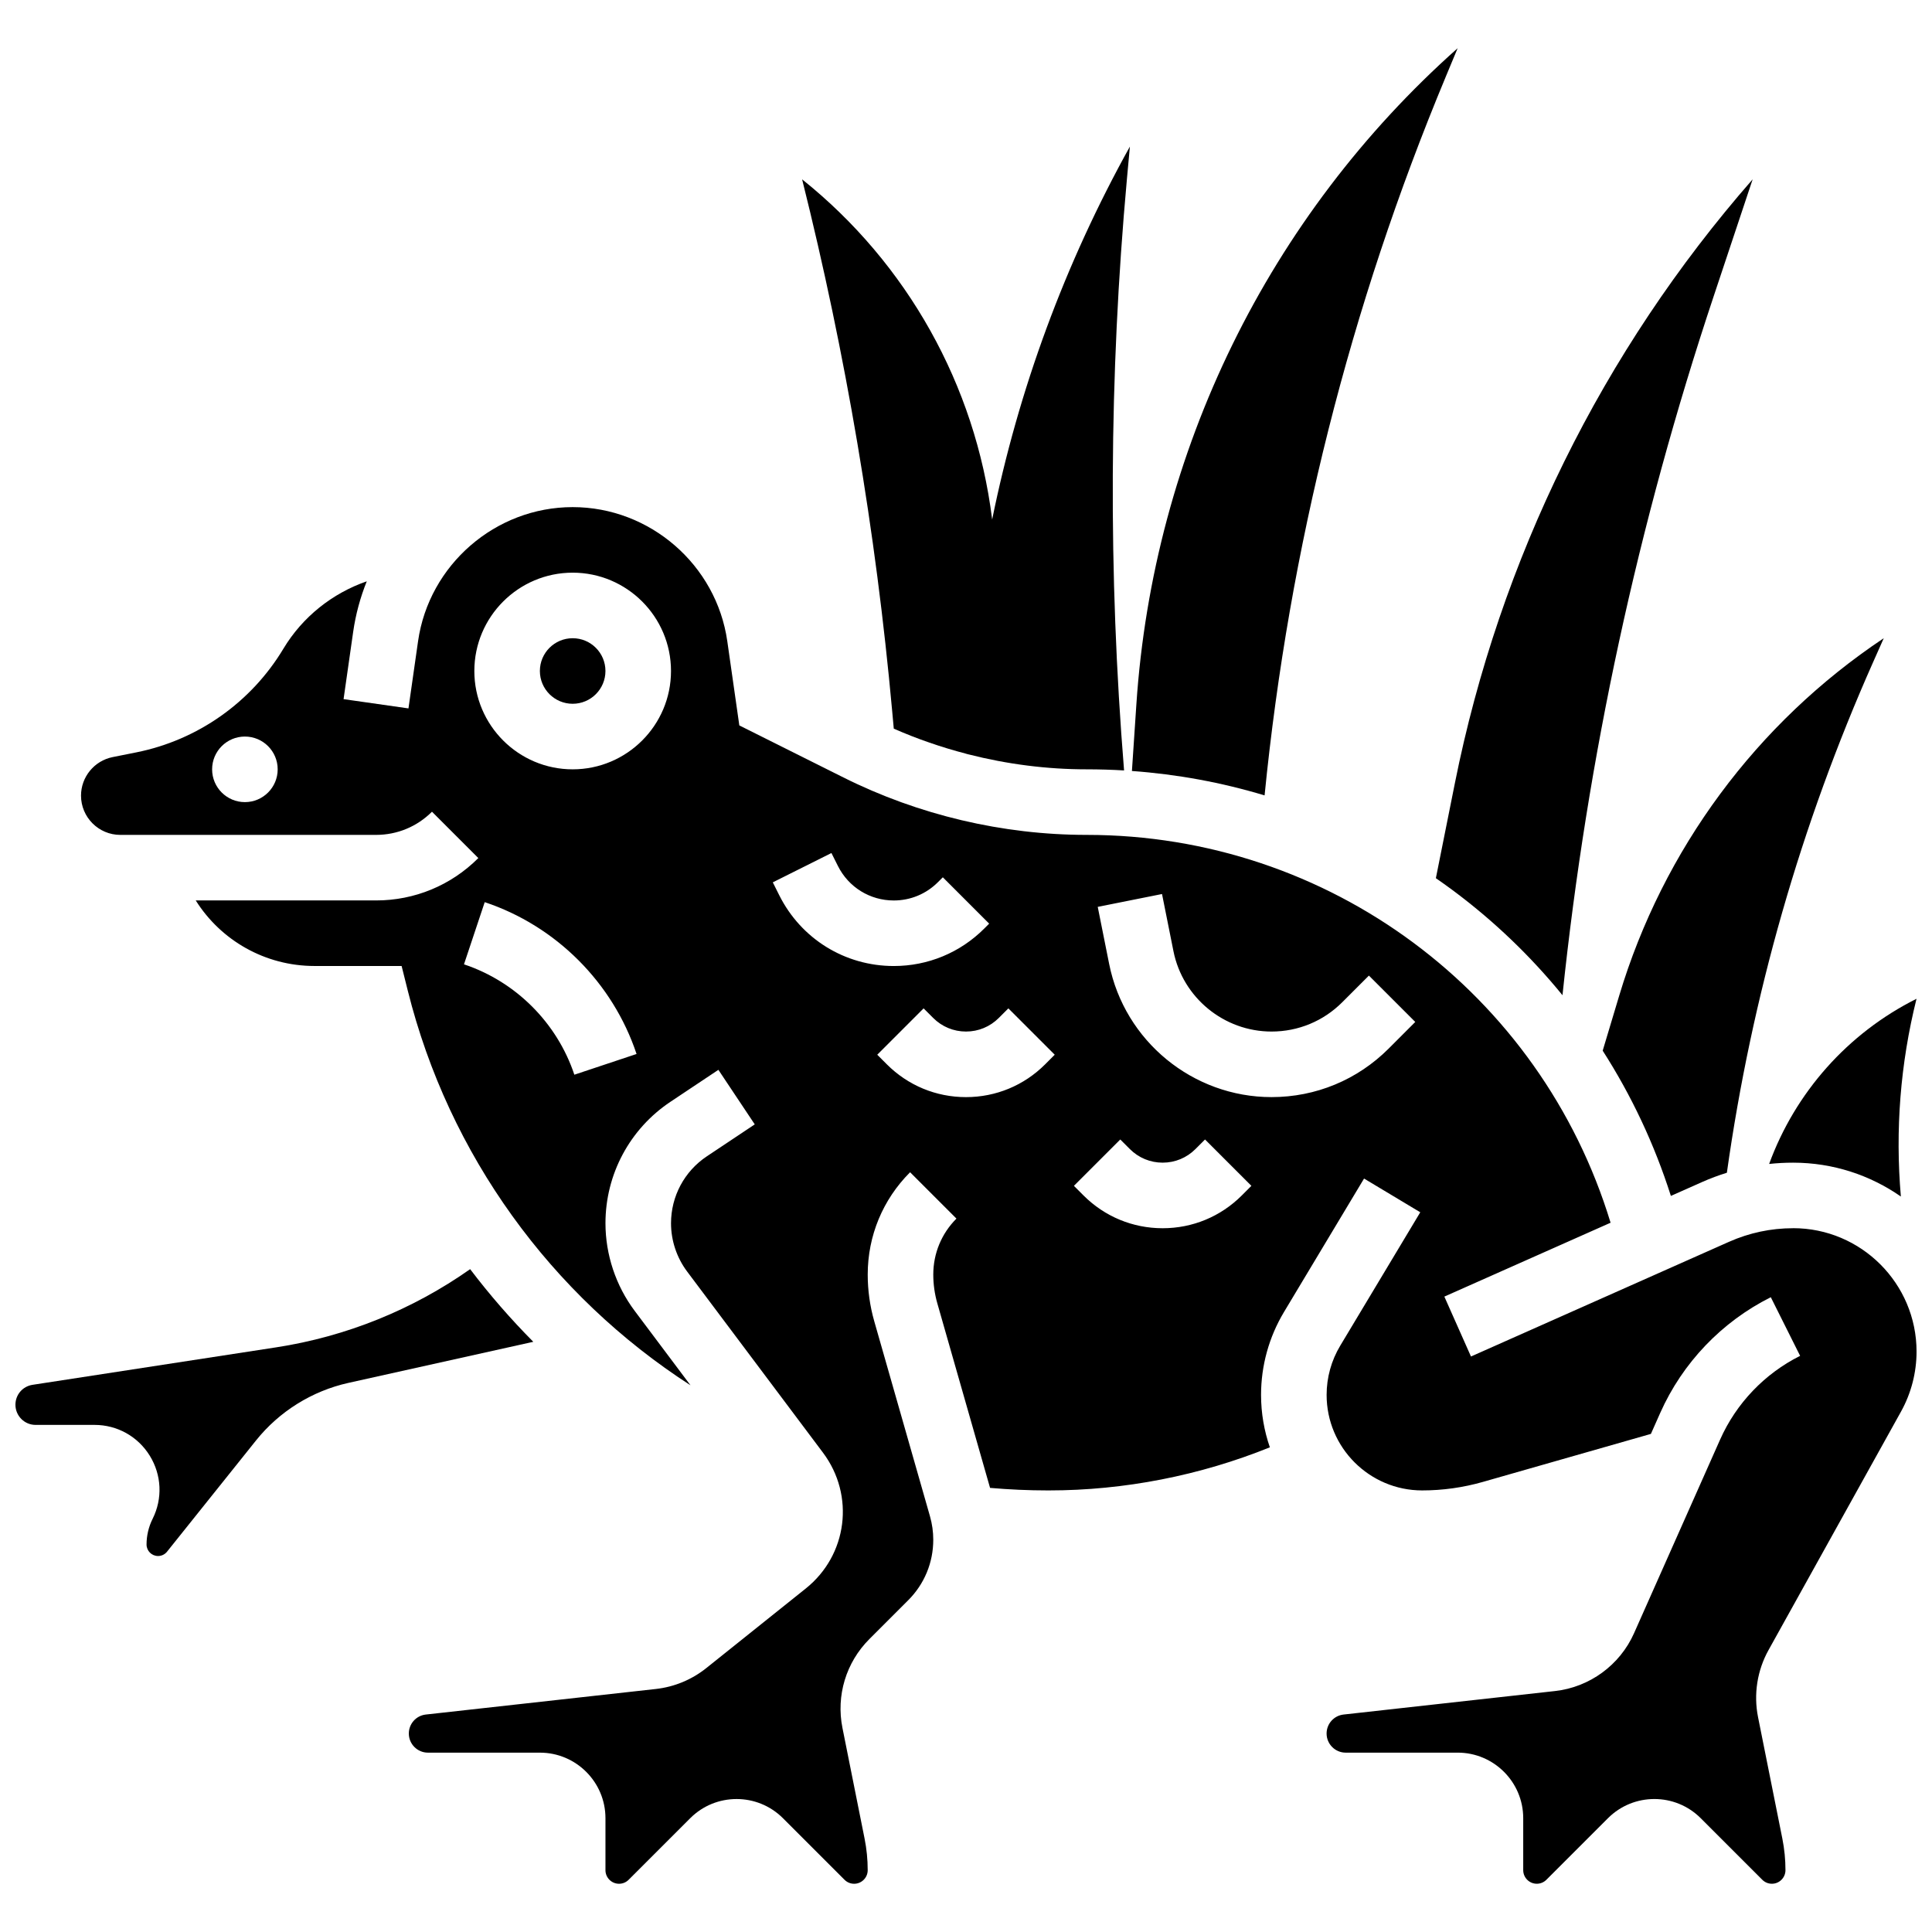
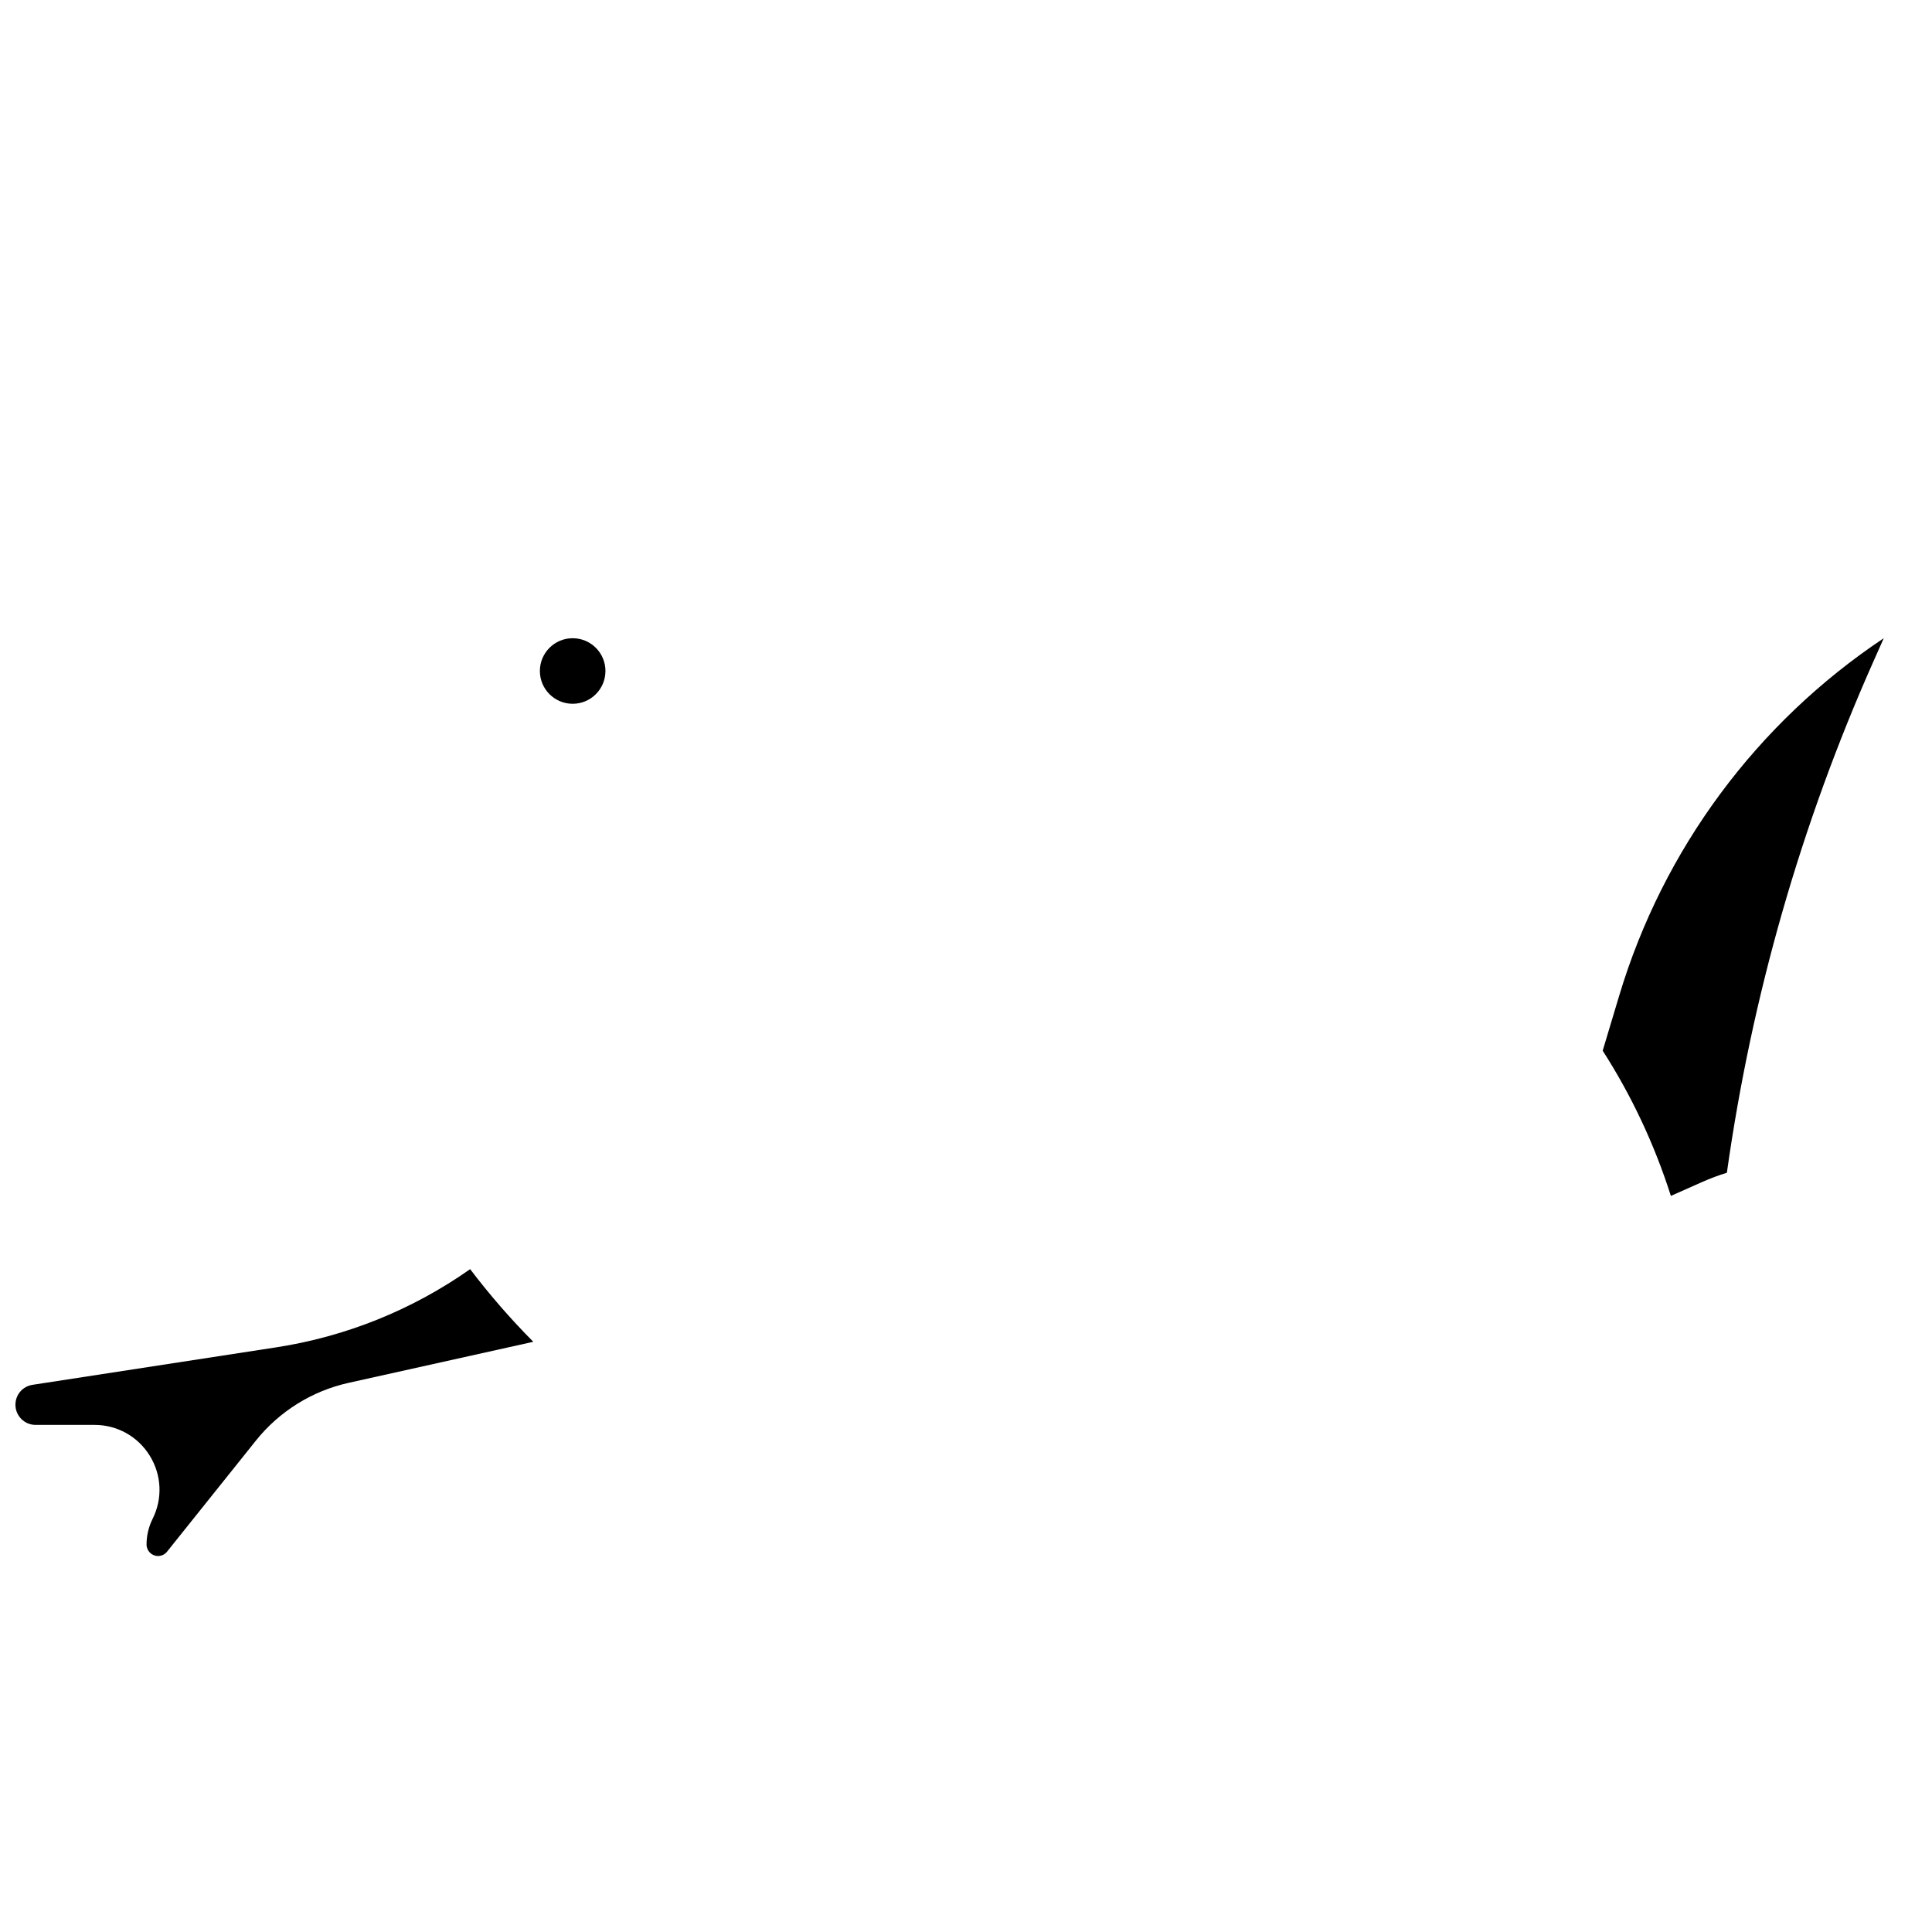
<svg xmlns="http://www.w3.org/2000/svg" width="800px" height="800px" version="1.1" viewBox="144 144 512 512">
  <defs>
    <clipPath id="c">
      <path d="m148.09 480h137.91v77h-137.91z" />
    </clipPath>
    <clipPath id="b">
      <path d="m165 278h486.9v366h-486.9z" />
    </clipPath>
    <clipPath id="a">
-       <path d="m612 408h39.902v54h-39.902z" />
-     </clipPath>
+       </clipPath>
  </defs>
  <g clip-path="url(#c)">
    <path d="m268.59 480.34c-15.262 10.746-32.844 17.863-51.367 20.715l-64.605 9.938c-2.625 0.406-4.527 2.625-4.527 5.281 0 2.941 2.394 5.34 5.34 5.34h15.621c6.004 0 11.477 3.051 14.637 8.16 3.156 5.109 3.441 11.367 0.754 16.738-1.051 2.102-1.605 4.449-1.605 6.801 0 1.68 1.367 3.047 3.047 3.047 0.93 0 1.797-0.418 2.379-1.145l23.578-29.469c6.164-7.703 14.863-13.125 24.492-15.266l48.996-10.887c-5.996-6.043-11.59-12.473-16.738-19.254z" />
  </g>
  <path d="m304.45 321.82c0 4.797-3.891 8.688-8.688 8.688s-8.688-3.891-8.688-8.688c0-4.797 3.891-8.684 8.688-8.684s8.688 3.887 8.688 8.684" />
  <g clip-path="url(#b)">
-     <path d="m619.2 469.49c-5.894 0-11.613 1.215-17 3.606l-68.375 30.391-7.055-15.875 44.051-19.578c-18.516-60.871-74.594-102.78-138.83-102.78-22.266 0-44.562-5.266-64.48-15.223l-27.582-13.789-3.188-22.312c-2.891-20.262-20.508-35.539-40.973-35.539-20.465 0-38.082 15.277-40.977 35.535l-2.543 17.809-17.199-2.457 2.543-17.809c0.668-4.68 1.898-9.172 3.606-13.414-9.105 3.156-17.031 9.422-22.102 17.871-8.52 14.199-22.719 24.207-38.957 27.457l-6.297 1.258c-4.852 0.973-8.371 5.262-8.371 10.207 0 5.738 4.672 10.406 10.406 10.406h67.773c5.602 0 10.867-2.18 14.828-6.141l12.285 12.285c-7.242 7.238-16.871 11.227-27.113 11.227h-47.777c6.66 10.598 18.402 17.371 31.473 17.371h23.086l1.645 6.578c10.871 43.48 37.953 80.699 74.914 104.54l-14.797-19.727c-4.992-6.652-7.738-14.898-7.738-23.215 0-12.965 6.441-25 17.227-32.191l12.699-8.465 9.637 14.457-12.699 8.465c-5.945 3.961-9.492 10.594-9.492 17.738 0 4.582 1.516 9.125 4.266 12.789l36.016 48.02c8.496 11.332 6.492 27.137-4.57 35.984l-26.352 21.082c-3.856 3.086-8.488 5.004-13.398 5.551l-60.941 6.769c-2.566 0.285-4.504 2.449-4.504 5.035 0 2.793 2.273 5.066 5.066 5.066h29.672c9.578 0 17.371 7.793 17.371 17.371v13.777c0 1.984 1.613 3.598 3.598 3.598 0.961 0 1.867-0.375 2.543-1.055l16.324-16.32c6.773-6.773 17.797-6.773 24.57 0l16.32 16.32c0.68 0.68 1.582 1.055 2.543 1.055 1.984 0 3.598-1.613 3.598-3.598 0-2.809-0.277-5.625-0.828-8.375l-5.863-29.328c-1.715-8.562 0.949-17.359 7.125-23.535l10.305-10.305c4.277-4.277 6.637-9.969 6.637-16.02 0-2.106-0.293-4.199-0.871-6.227l-14.77-51.691c-1.148-4.023-1.73-8.188-1.73-12.367 0-10.242 3.988-19.871 11.23-27.113l12.285 12.285c-3.961 3.961-6.141 9.227-6.141 14.828 0 2.566 0.359 5.125 1.062 7.598l13.984 48.938c5.078 0.441 10.199 0.672 15.289 0.672h0.309c19.957 0 40.027-3.934 58.555-11.422-1.508-4.359-2.336-9.035-2.336-13.902 0-7.738 2.102-15.332 6.086-21.969l21.211-35.355 14.898 8.938-21.211 35.355c-2.363 3.934-3.609 8.441-3.609 13.031-0.012 13.965 11.352 25.324 25.316 25.324 5.441 0 10.855-0.758 16.094-2.254l44.527-12.723 2.465-5.547c5.906-13.281 16.312-24.176 29.312-30.676l7.769 15.539c-9.406 4.703-16.938 12.586-21.207 22.195l-22.809 51.316c-3.746 8.43-11.766 14.297-20.934 15.316l-56.035 6.227c-2.566 0.285-4.504 2.449-4.504 5.035 0 2.793 2.273 5.066 5.066 5.066l29.672-0.004c9.578 0 17.371 7.793 17.371 17.371v13.777c0 1.984 1.613 3.598 3.598 3.598 0.961 0 1.867-0.375 2.543-1.055l16.324-16.32c6.777-6.773 17.797-6.773 24.57 0l16.32 16.32c0.68 0.68 1.582 1.055 2.543 1.055 1.984 0 3.598-1.613 3.598-3.598 0-2.809-0.277-5.625-0.828-8.375l-6.438-32.18c-1.211-6.059-0.227-12.367 2.773-17.766l35.121-63.219c2.691-4.848 4.113-10.34 4.113-15.883 0-18.039-14.672-32.711-32.707-32.711zm-410.3-112.92c-4.797 0-8.688-3.891-8.688-8.688s3.891-8.688 8.688-8.688c4.797 0 8.688 3.891 8.688 8.688s-3.891 8.688-8.688 8.688zm87.309 72.238c-4.578-13.738-15.516-24.672-29.25-29.25l5.496-16.48c18.895 6.297 33.941 21.34 40.238 40.238zm-0.445-80.926c-14.367 0-26.059-11.691-26.059-26.059 0-14.371 11.691-26.059 26.059-26.059 14.367 0 26.059 11.691 26.059 26.059 0 14.371-11.691 26.059-26.059 26.059zm54.742 33.363-1.707-3.414 15.539-7.769 1.711 3.418c2.824 5.648 8.496 9.156 14.809 9.156 4.422 0 8.582-1.723 11.707-4.852l1.293-1.293 12.281 12.285-1.293 1.293c-6.406 6.406-14.93 9.938-23.992 9.938-12.934-0.004-24.562-7.195-30.348-18.762zm70.465 44.816c-5.602 5.602-13.051 8.688-20.973 8.688s-15.371-3.086-20.973-8.688l-2.543-2.547 12.285-12.285 2.543 2.543c2.32 2.32 5.406 3.598 8.688 3.598s6.367-1.277 8.688-3.598l2.543-2.543 12.285 12.285zm52.117 34.746c-5.602 5.602-13.051 8.688-20.973 8.688s-15.371-3.086-20.973-8.688l-2.543-2.547 12.285-12.285 2.543 2.543c2.32 2.32 5.406 3.598 8.688 3.598s6.367-1.277 8.688-3.598l2.543-2.543 12.285 12.285zm38.914-38.914c-8.289 8.289-19.309 12.852-31.031 12.852-20.844 0-38.941-14.836-43.031-35.277l-3.027-15.137 17.035-3.406 3.027 15.137c2.469 12.348 13.402 21.309 25.992 21.309 7.082 0 13.738-2.758 18.746-7.766l7.062-7.062 12.285 12.285z" />
-   </g>
-   <path d="m524.52 376.73c1.473 1.02 2.934 2.059 4.379 3.133 10.973 8.148 20.727 17.512 29.176 27.879 6.586-62.973 20.008-125.05 40.043-185.16l10.352-31.062c-39.84 45.531-67.047 100.71-78.914 160.04z" />
+     </g>
  <path d="m568.73 422.44c7.613 11.867 13.699 24.762 18.07 38.488l8.344-3.707c2.129-0.945 4.297-1.75 6.496-2.434 6.57-46.676 19.613-92.234 38.777-135.36l2.801-6.297c-33.688 22.457-58.484 55.965-70.117 94.742z" />
  <g clip-path="url(#a)">
    <path d="m612.84 452.46c2.102-0.227 4.219-0.34 6.356-0.34 10.605 0 20.449 3.324 28.555 8.973-1.527-17.539-0.141-35.25 4.148-52.406-18.266 9.137-32.152 24.875-39.059 43.773z" />
  </g>
-   <path d="m527.09 164.46 3.199-7.684c-50.098 44.531-80.676 106.98-85.137 173.86l-1.18 17.684c12.023 0.867 23.789 3.043 35.156 6.469 6.5-65.441 22.652-129.58 47.961-190.32z" />
-   <path d="m380.86 337.1c6.211 2.731 12.645 4.949 19.215 6.656v0.016c0.148 0.039 0.297 0.07 0.441 0.109 0.047 0.012 0.094 0.027 0.141 0.039v-0.004c10.23 2.606 20.781 3.965 31.328 3.965 3.32 0 6.621 0.098 9.906 0.293-4.231-52.156-3.984-104.59 0.754-156.72l0.789-8.613c-17.238 31.027-29.512 64.402-36.516 98.918l0.012-0.094-0.023-0.203c-4.43-35.391-22.484-67.656-50.336-89.934 11.566 46.258 19.543 93.34 23.859 140.83z" />
</svg>